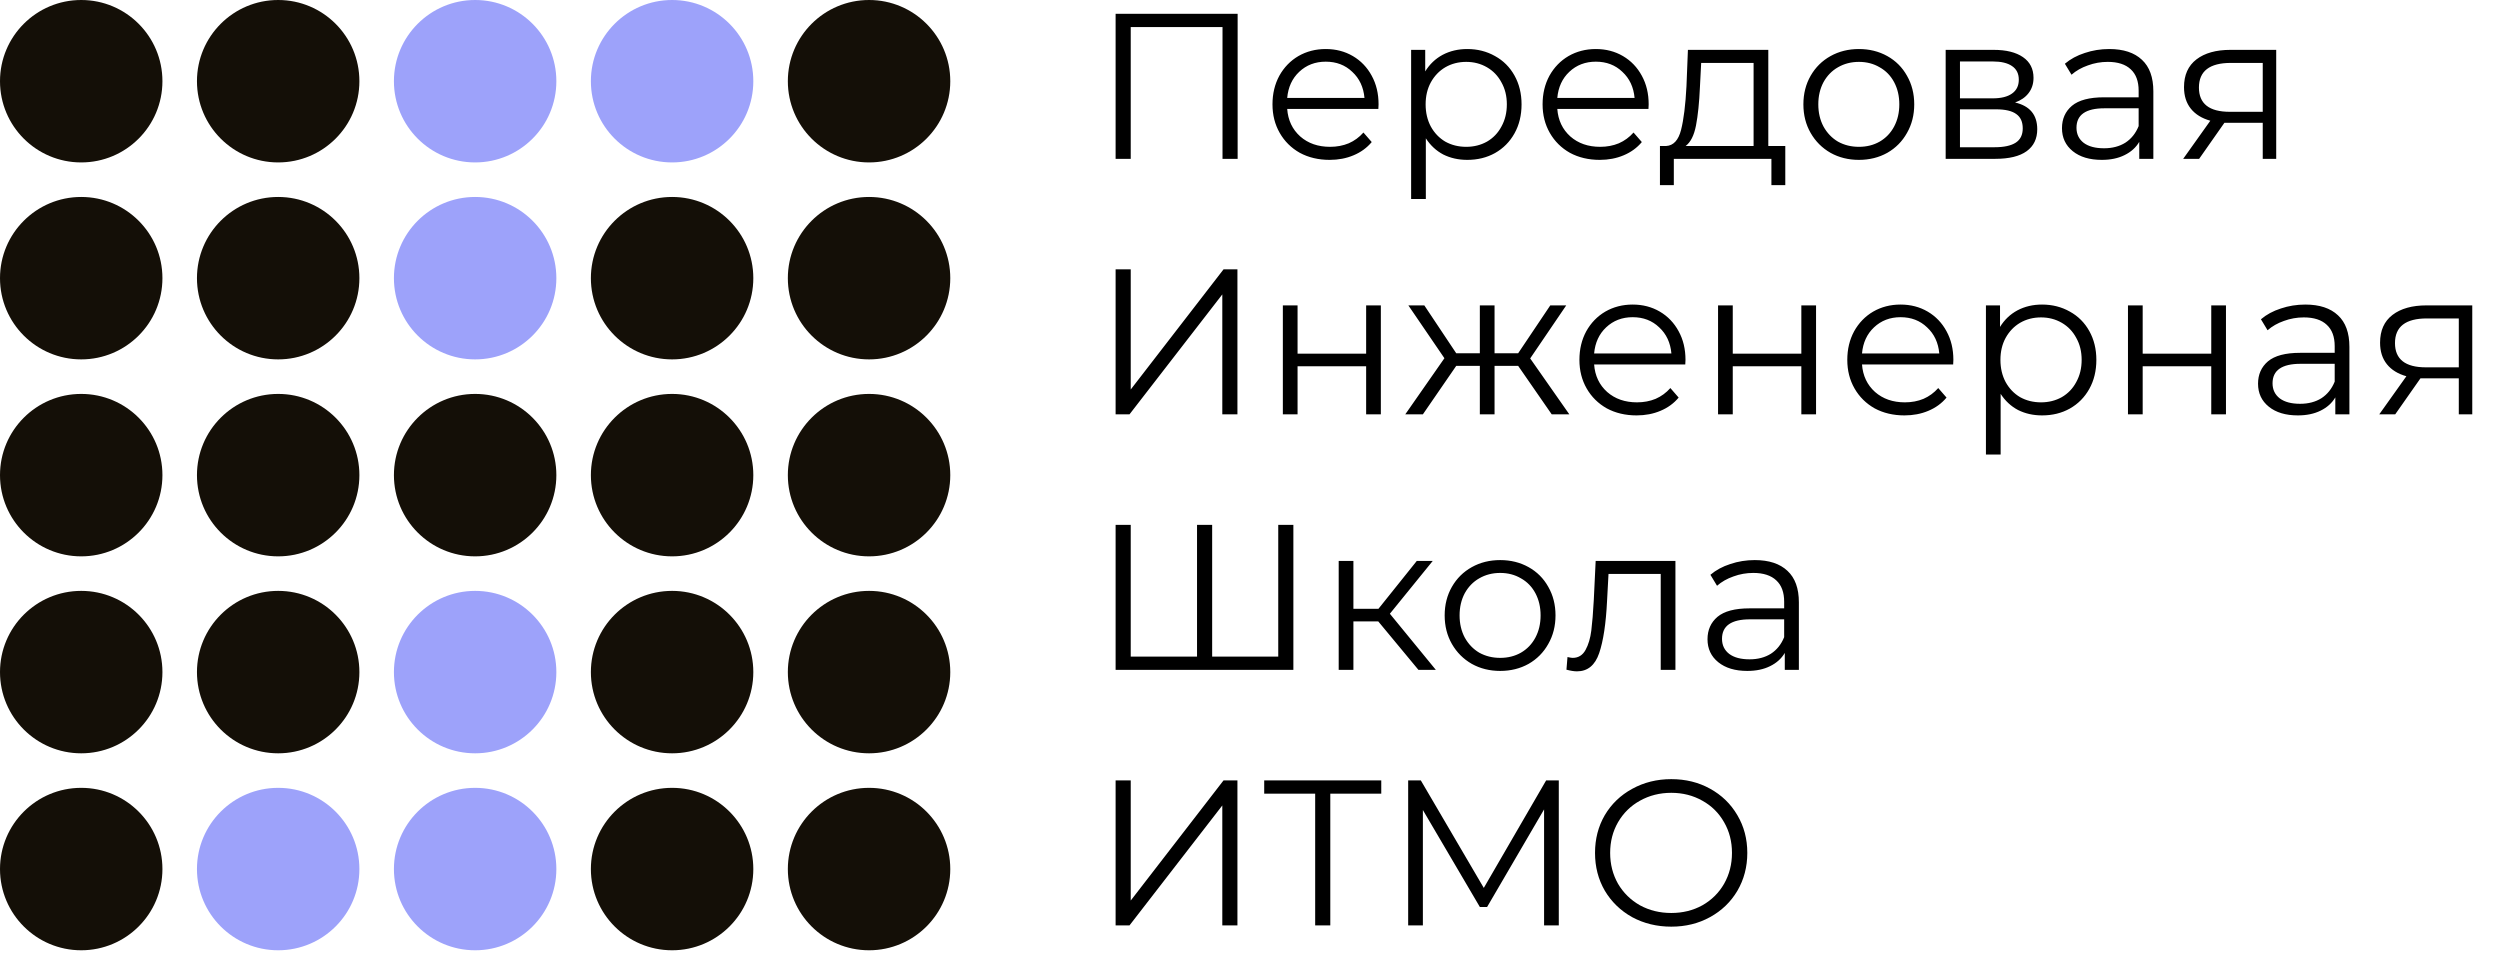
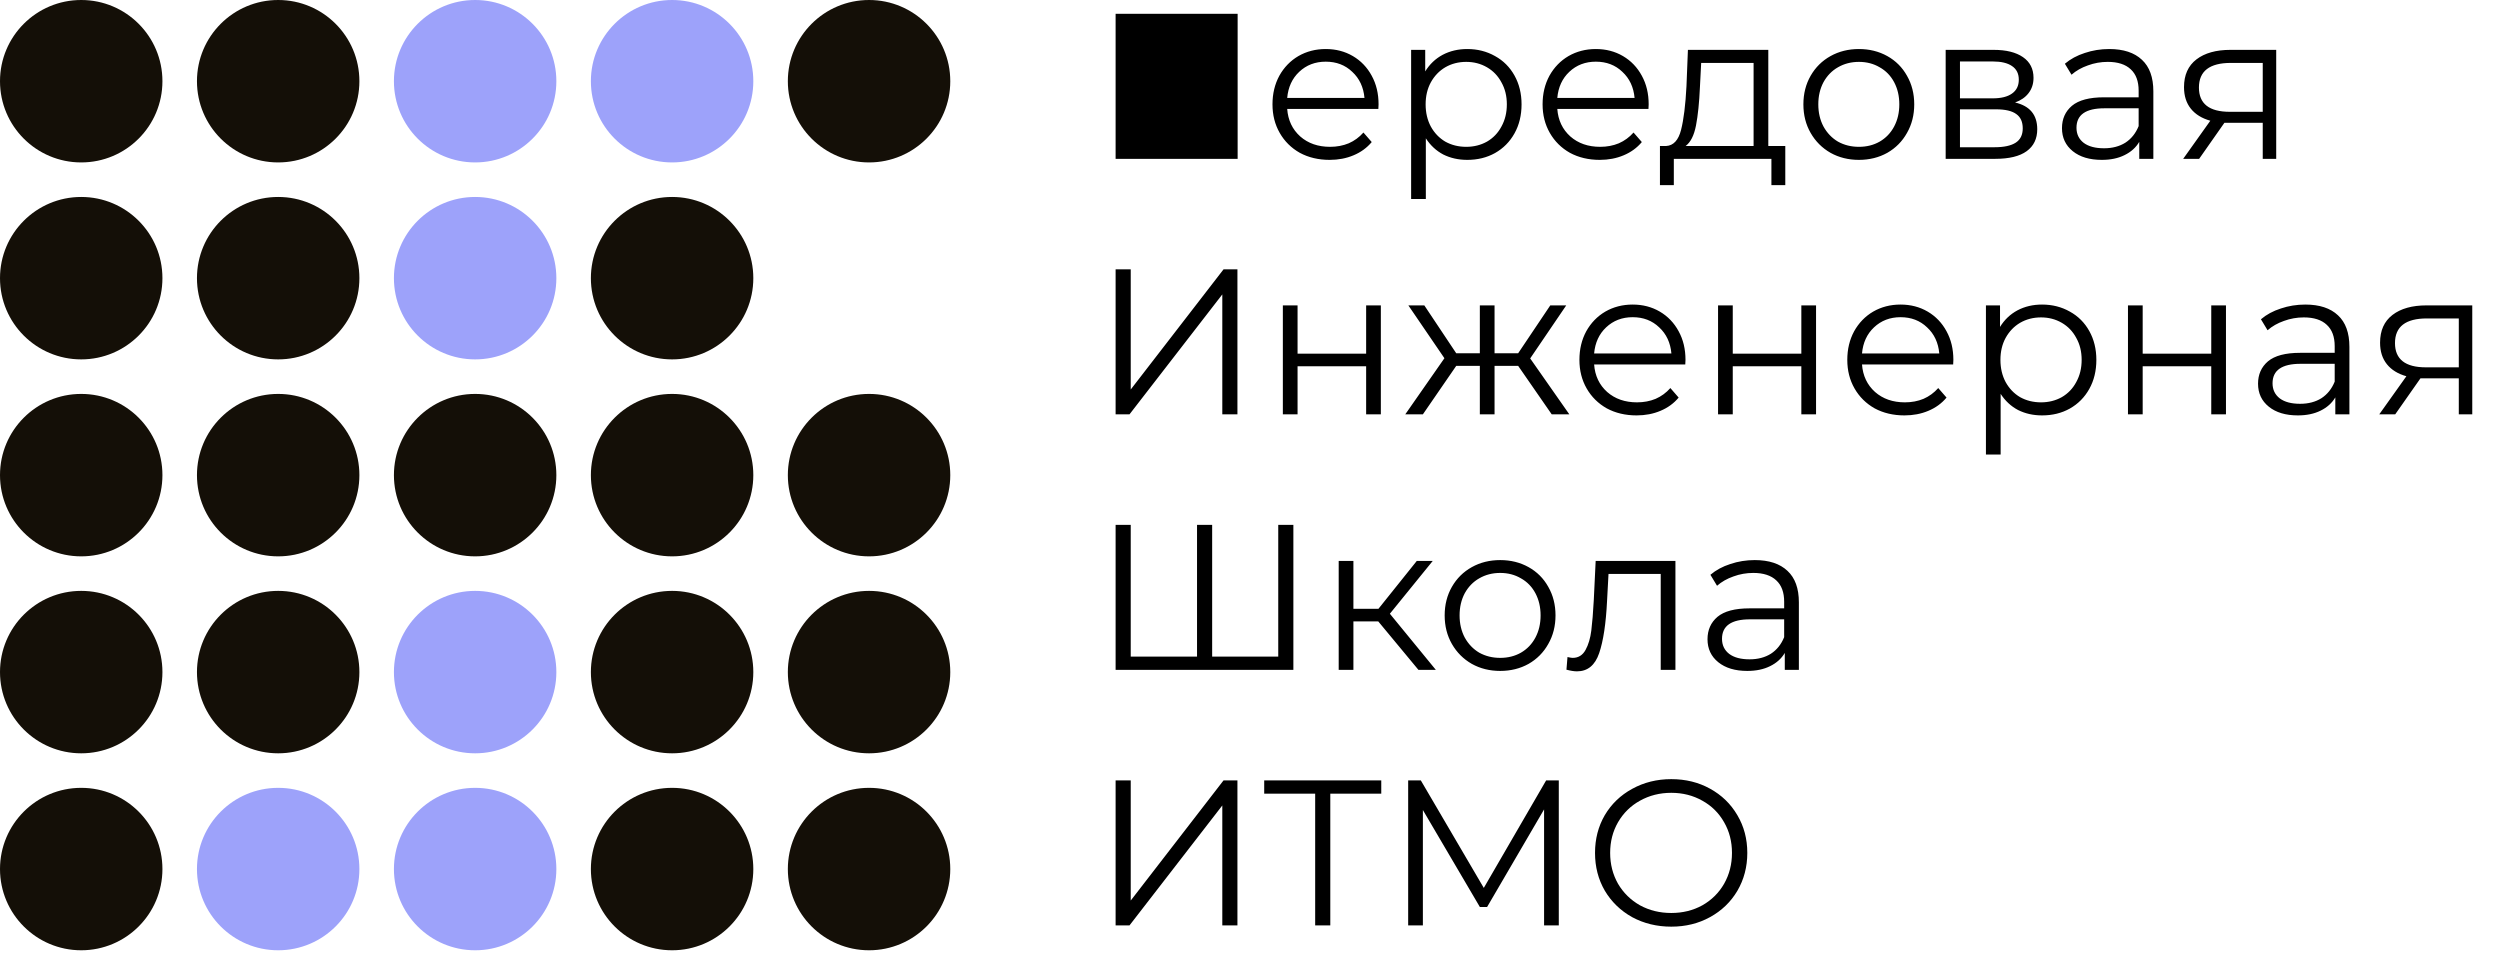
<svg xmlns="http://www.w3.org/2000/svg" width="362" height="138" viewBox="0 0 362 138" fill="none">
  <circle cx="68.8" cy="11.76" r="11.76" fill="#9DA2FA" />
  <circle cx="68.8" cy="40.28" r="11.76" fill="#9DA2FA" />
  <circle cx="68.8" cy="97.32" r="11.76" fill="#9DA2FA" />
  <circle cx="68.8" cy="125.84" r="11.76" fill="#9DA2FA" />
  <circle cx="40.28" cy="125.84" r="11.76" fill="#9DA2FA" />
  <circle cx="97.32" cy="11.76" r="11.76" fill="#9DA2FA" />
  <circle cx="11.76" cy="11.76" r="11.76" fill="#140F07" />
  <circle cx="11.76" cy="68.8" r="11.76" fill="#140F07" />
  <circle cx="11.76" cy="40.28" r="11.76" fill="#140F07" />
  <circle cx="11.76" cy="97.32" r="11.76" fill="#140F07" />
  <circle cx="11.76" cy="125.84" r="11.76" fill="#140F07" />
  <circle cx="68.8" cy="68.8" r="11.76" fill="#140F07" />
  <circle cx="40.28" cy="11.76" r="11.76" fill="#140F07" />
  <circle cx="40.28" cy="68.8" r="11.76" fill="#140F07" />
  <circle cx="40.28" cy="40.28" r="11.76" fill="#140F07" />
  <circle cx="40.28" cy="97.32" r="11.76" fill="#140F07" />
  <circle cx="97.32" cy="68.8" r="11.76" fill="#140F07" />
  <circle cx="97.32" cy="40.28" r="11.76" fill="#140F07" />
  <circle cx="97.32" cy="97.32" r="11.76" fill="#140F07" />
  <circle cx="97.32" cy="125.84" r="11.76" fill="#140F07" />
  <circle cx="125.84" cy="11.76" r="11.76" fill="#140F07" />
  <circle cx="125.84" cy="68.8" r="11.76" fill="#140F07" />
-   <circle cx="125.84" cy="40.28" r="11.76" fill="#140F07" />
  <circle cx="125.84" cy="97.32" r="11.76" fill="#140F07" />
  <circle cx="125.84" cy="125.84" r="11.76" fill="#140F07" />
-   <path d="M179.21 2V23H177.02V3.92H163.73V23H161.54V2H179.21ZM199.586 15.77H186.386C186.506 17.41 187.136 18.74 188.276 19.76C189.416 20.76 190.856 21.26 192.596 21.26C193.576 21.26 194.476 21.09 195.296 20.75C196.116 20.39 196.826 19.87 197.426 19.19L198.626 20.57C197.926 21.41 197.046 22.05 195.986 22.49C194.946 22.93 193.796 23.15 192.536 23.15C190.916 23.15 189.476 22.81 188.216 22.13C186.976 21.43 186.006 20.47 185.306 19.25C184.606 18.03 184.256 16.65 184.256 15.11C184.256 13.57 184.586 12.19 185.246 10.97C185.926 9.75 186.846 8.8 188.006 8.12C189.186 7.44 190.506 7.1 191.966 7.1C193.426 7.1 194.736 7.44 195.896 8.12C197.056 8.8 197.966 9.75 198.626 10.97C199.286 12.17 199.616 13.55 199.616 15.11L199.586 15.77ZM191.966 8.93C190.446 8.93 189.166 9.42 188.126 10.4C187.106 11.36 186.526 12.62 186.386 14.18H197.576C197.436 12.62 196.846 11.36 195.806 10.4C194.786 9.42 193.506 8.93 191.966 8.93ZM212.461 7.1C213.941 7.1 215.281 7.44 216.481 8.12C217.681 8.78 218.621 9.72 219.301 10.94C219.981 12.16 220.321 13.55 220.321 15.11C220.321 16.69 219.981 18.09 219.301 19.31C218.621 20.53 217.681 21.48 216.481 22.16C215.301 22.82 213.961 23.15 212.461 23.15C211.181 23.15 210.021 22.89 208.981 22.37C207.961 21.83 207.121 21.05 206.461 20.03V28.82H204.331V7.22H206.371V10.34C207.011 9.3 207.851 8.5 208.891 7.94C209.951 7.38 211.141 7.1 212.461 7.1ZM212.311 21.26C213.411 21.26 214.411 21.01 215.311 20.51C216.211 19.99 216.911 19.26 217.411 18.32C217.931 17.38 218.191 16.31 218.191 15.11C218.191 13.91 217.931 12.85 217.411 11.93C216.911 10.99 216.211 10.26 215.311 9.74C214.411 9.22 213.411 8.96 212.311 8.96C211.191 8.96 210.181 9.22 209.281 9.74C208.401 10.26 207.701 10.99 207.181 11.93C206.681 12.85 206.431 13.91 206.431 15.11C206.431 16.31 206.681 17.38 207.181 18.32C207.701 19.26 208.401 19.99 209.281 20.51C210.181 21.01 211.191 21.26 212.311 21.26ZM238.697 15.77H225.497C225.617 17.41 226.247 18.74 227.387 19.76C228.527 20.76 229.967 21.26 231.707 21.26C232.687 21.26 233.587 21.09 234.407 20.75C235.227 20.39 235.937 19.87 236.537 19.19L237.737 20.57C237.037 21.41 236.157 22.05 235.097 22.49C234.057 22.93 232.907 23.15 231.647 23.15C230.027 23.15 228.587 22.81 227.327 22.13C226.087 21.43 225.117 20.47 224.417 19.25C223.717 18.03 223.367 16.65 223.367 15.11C223.367 13.57 223.697 12.19 224.357 10.97C225.037 9.75 225.957 8.8 227.117 8.12C228.297 7.44 229.617 7.1 231.077 7.1C232.537 7.1 233.847 7.44 235.007 8.12C236.167 8.8 237.077 9.75 237.737 10.97C238.397 12.17 238.727 13.55 238.727 15.11L238.697 15.77ZM231.077 8.93C229.557 8.93 228.277 9.42 227.237 10.4C226.217 11.36 225.637 12.62 225.497 14.18H236.687C236.547 12.62 235.957 11.36 234.917 10.4C233.897 9.42 232.617 8.93 231.077 8.93ZM258.51 21.14V26.81H256.5V23H242.37V26.81H240.36V21.14H241.26C242.32 21.08 243.04 20.3 243.42 18.8C243.8 17.3 244.06 15.2 244.2 12.5L244.41 7.22H256.05V21.14H258.51ZM246.15 12.62C246.05 14.86 245.86 16.71 245.58 18.17C245.3 19.61 244.8 20.6 244.08 21.14H253.92V9.11H246.33L246.15 12.62ZM269.171 23.15C267.651 23.15 266.281 22.81 265.061 22.13C263.841 21.43 262.881 20.47 262.181 19.25C261.481 18.03 261.131 16.65 261.131 15.11C261.131 13.57 261.481 12.19 262.181 10.97C262.881 9.75 263.841 8.8 265.061 8.12C266.281 7.44 267.651 7.1 269.171 7.1C270.691 7.1 272.061 7.44 273.281 8.12C274.501 8.8 275.451 9.75 276.131 10.97C276.831 12.19 277.181 13.57 277.181 15.11C277.181 16.65 276.831 18.03 276.131 19.25C275.451 20.47 274.501 21.43 273.281 22.13C272.061 22.81 270.691 23.15 269.171 23.15ZM269.171 21.26C270.291 21.26 271.291 21.01 272.171 20.51C273.071 19.99 273.771 19.26 274.271 18.32C274.771 17.38 275.021 16.31 275.021 15.11C275.021 13.91 274.771 12.84 274.271 11.9C273.771 10.96 273.071 10.24 272.171 9.74C271.291 9.22 270.291 8.96 269.171 8.96C268.051 8.96 267.041 9.22 266.141 9.74C265.261 10.24 264.561 10.96 264.041 11.9C263.541 12.84 263.291 13.91 263.291 15.11C263.291 16.31 263.541 17.38 264.041 18.32C264.561 19.26 265.261 19.99 266.141 20.51C267.041 21.01 268.051 21.26 269.171 21.26ZM291.783 14.84C293.923 15.34 294.993 16.63 294.993 18.71C294.993 20.09 294.483 21.15 293.463 21.89C292.443 22.63 290.923 23 288.903 23H281.733V7.22H288.693C290.493 7.22 291.903 7.57 292.923 8.27C293.943 8.97 294.453 9.97 294.453 11.27C294.453 12.13 294.213 12.87 293.733 13.49C293.273 14.09 292.623 14.54 291.783 14.84ZM283.803 14.24H288.543C289.763 14.24 290.693 14.01 291.333 13.55C291.993 13.09 292.323 12.42 292.323 11.54C292.323 10.66 291.993 10 291.333 9.56C290.693 9.12 289.763 8.9 288.543 8.9H283.803V14.24ZM288.813 21.32C290.173 21.32 291.193 21.1 291.873 20.66C292.553 20.22 292.893 19.53 292.893 18.59C292.893 17.65 292.583 16.96 291.963 16.52C291.343 16.06 290.363 15.83 289.023 15.83H283.803V21.32H288.813ZM305.415 7.1C307.475 7.1 309.055 7.62 310.155 8.66C311.255 9.68 311.805 11.2 311.805 13.22V23H309.765V20.54C309.285 21.36 308.575 22 307.635 22.46C306.715 22.92 305.615 23.15 304.335 23.15C302.575 23.15 301.175 22.73 300.135 21.89C299.095 21.05 298.575 19.94 298.575 18.56C298.575 17.22 299.055 16.14 300.015 15.32C300.995 14.5 302.545 14.09 304.665 14.09H309.675V13.13C309.675 11.77 309.295 10.74 308.535 10.04C307.775 9.32 306.665 8.96 305.205 8.96C304.205 8.96 303.245 9.13 302.325 9.47C301.405 9.79 300.615 10.24 299.955 10.82L298.995 9.23C299.795 8.55 300.755 8.03 301.875 7.67C302.995 7.29 304.175 7.1 305.415 7.1ZM304.665 21.47C305.865 21.47 306.895 21.2 307.755 20.66C308.615 20.1 309.255 19.3 309.675 18.26V15.68H304.725C302.025 15.68 300.675 16.62 300.675 18.5C300.675 19.42 301.025 20.15 301.725 20.69C302.425 21.21 303.405 21.47 304.665 21.47ZM329.595 7.22V23H327.645V17.78H322.695H322.095L318.435 23H316.125L320.055 17.48C318.835 17.14 317.895 16.56 317.235 15.74C316.575 14.92 316.245 13.88 316.245 12.62C316.245 10.86 316.845 9.52 318.045 8.6C319.245 7.68 320.885 7.22 322.965 7.22H329.595ZM318.405 12.68C318.405 15.02 319.895 16.19 322.875 16.19H327.645V9.11H323.025C319.945 9.11 318.405 10.3 318.405 12.68ZM161.54 39H163.73V56.4L177.17 39H179.18V60H176.99V42.63L163.55 60H161.54V39ZM185.757 44.22H187.887V51.21H197.817V44.22H199.947V60H197.817V53.04H187.887V60H185.757V44.22ZM219.831 52.98H216.411V60H214.281V52.98H210.861L206.031 60H203.481L209.151 51.87L203.931 44.22H206.241L210.861 51.15H214.281V44.22H216.411V51.15H219.831L224.481 44.22H226.791L221.571 51.9L227.241 60H224.691L219.831 52.98ZM244.029 52.77H230.829C230.949 54.41 231.579 55.74 232.719 56.76C233.859 57.76 235.299 58.26 237.039 58.26C238.019 58.26 238.919 58.09 239.739 57.75C240.559 57.39 241.269 56.87 241.869 56.19L243.069 57.57C242.369 58.41 241.489 59.05 240.429 59.49C239.389 59.93 238.239 60.15 236.979 60.15C235.359 60.15 233.919 59.81 232.659 59.13C231.419 58.43 230.449 57.47 229.749 56.25C229.049 55.03 228.699 53.65 228.699 52.11C228.699 50.57 229.029 49.19 229.689 47.97C230.369 46.75 231.289 45.8 232.449 45.12C233.629 44.44 234.949 44.1 236.409 44.1C237.869 44.1 239.179 44.44 240.339 45.12C241.499 45.8 242.409 46.75 243.069 47.97C243.729 49.17 244.059 50.55 244.059 52.11L244.029 52.77ZM236.409 45.93C234.889 45.93 233.609 46.42 232.569 47.4C231.549 48.36 230.969 49.62 230.829 51.18H242.019C241.879 49.62 241.289 48.36 240.249 47.4C239.229 46.42 237.949 45.93 236.409 45.93ZM248.774 44.22H250.904V51.21H260.834V44.22H262.964V60H260.834V53.04H250.904V60H248.774V44.22ZM282.818 52.77H269.618C269.738 54.41 270.368 55.74 271.508 56.76C272.648 57.76 274.088 58.26 275.828 58.26C276.808 58.26 277.708 58.09 278.528 57.75C279.348 57.39 280.058 56.87 280.658 56.19L281.858 57.57C281.158 58.41 280.278 59.05 279.218 59.49C278.178 59.93 277.028 60.15 275.768 60.15C274.148 60.15 272.708 59.81 271.448 59.13C270.208 58.43 269.238 57.47 268.538 56.25C267.838 55.03 267.488 53.65 267.488 52.11C267.488 50.57 267.818 49.19 268.478 47.97C269.158 46.75 270.078 45.8 271.238 45.12C272.418 44.44 273.738 44.1 275.198 44.1C276.658 44.1 277.968 44.44 279.128 45.12C280.288 45.8 281.198 46.75 281.858 47.97C282.518 49.17 282.848 50.55 282.848 52.11L282.818 52.77ZM275.198 45.93C273.678 45.93 272.398 46.42 271.358 47.4C270.338 48.36 269.758 49.62 269.618 51.18H280.808C280.668 49.62 280.078 48.36 279.038 47.4C278.018 46.42 276.738 45.93 275.198 45.93ZM295.693 44.1C297.173 44.1 298.513 44.44 299.713 45.12C300.913 45.78 301.853 46.72 302.533 47.94C303.213 49.16 303.553 50.55 303.553 52.11C303.553 53.69 303.213 55.09 302.533 56.31C301.853 57.53 300.913 58.48 299.713 59.16C298.533 59.82 297.193 60.15 295.693 60.15C294.413 60.15 293.253 59.89 292.213 59.37C291.193 58.83 290.353 58.05 289.693 57.03V65.82H287.563V44.22H289.603V47.34C290.243 46.3 291.083 45.5 292.123 44.94C293.183 44.38 294.373 44.1 295.693 44.1ZM295.543 58.26C296.643 58.26 297.643 58.01 298.543 57.51C299.443 56.99 300.143 56.26 300.643 55.32C301.163 54.38 301.423 53.31 301.423 52.11C301.423 50.91 301.163 49.85 300.643 48.93C300.143 47.99 299.443 47.26 298.543 46.74C297.643 46.22 296.643 45.96 295.543 45.96C294.423 45.96 293.413 46.22 292.513 46.74C291.633 47.26 290.933 47.99 290.413 48.93C289.913 49.85 289.663 50.91 289.663 52.11C289.663 53.31 289.913 54.38 290.413 55.32C290.933 56.26 291.633 56.99 292.513 57.51C293.413 58.01 294.423 58.26 295.543 58.26ZM308.13 44.22H310.26V51.21H320.19V44.22H322.32V60H320.19V53.04H310.26V60H308.13V44.22ZM333.804 44.1C335.864 44.1 337.444 44.62 338.544 45.66C339.644 46.68 340.194 48.2 340.194 50.22V60H338.154V57.54C337.674 58.36 336.964 59 336.024 59.46C335.104 59.92 334.004 60.15 332.724 60.15C330.964 60.15 329.564 59.73 328.524 58.89C327.484 58.05 326.964 56.94 326.964 55.56C326.964 54.22 327.444 53.14 328.404 52.32C329.384 51.5 330.934 51.09 333.054 51.09H338.064V50.13C338.064 48.77 337.684 47.74 336.924 47.04C336.164 46.32 335.054 45.96 333.594 45.96C332.594 45.96 331.634 46.13 330.714 46.47C329.794 46.79 329.004 47.24 328.344 47.82L327.384 46.23C328.184 45.55 329.144 45.03 330.264 44.67C331.384 44.29 332.564 44.1 333.804 44.1ZM333.054 58.47C334.254 58.47 335.284 58.2 336.144 57.66C337.004 57.1 337.644 56.3 338.064 55.26V52.68H333.114C330.414 52.68 329.064 53.62 329.064 55.5C329.064 56.42 329.414 57.15 330.114 57.69C330.814 58.21 331.794 58.47 333.054 58.47ZM357.984 44.22V60H356.034V54.78H351.084H350.484L346.824 60H344.514L348.444 54.48C347.224 54.14 346.284 53.56 345.624 52.74C344.964 51.92 344.634 50.88 344.634 49.62C344.634 47.86 345.234 46.52 346.434 45.6C347.634 44.68 349.274 44.22 351.354 44.22H357.984ZM346.794 49.68C346.794 52.02 348.284 53.19 351.264 53.19H356.034V46.11H351.414C348.334 46.11 346.794 47.3 346.794 49.68ZM187.28 76V97H161.54V76H163.73V95.08H173.33V76H175.52V95.08H185.09V76H187.28ZM199.573 89.98H195.973V97H193.843V81.22H195.973V88.15H199.603L205.153 81.22H207.463L201.253 88.87L207.913 97H205.393L199.573 89.98ZM217.228 97.15C215.708 97.15 214.338 96.81 213.118 96.13C211.898 95.43 210.938 94.47 210.238 93.25C209.538 92.03 209.188 90.65 209.188 89.11C209.188 87.57 209.538 86.19 210.238 84.97C210.938 83.75 211.898 82.8 213.118 82.12C214.338 81.44 215.708 81.1 217.228 81.1C218.748 81.1 220.118 81.44 221.338 82.12C222.558 82.8 223.508 83.75 224.188 84.97C224.888 86.19 225.238 87.57 225.238 89.11C225.238 90.65 224.888 92.03 224.188 93.25C223.508 94.47 222.558 95.43 221.338 96.13C220.118 96.81 218.748 97.15 217.228 97.15ZM217.228 95.26C218.348 95.26 219.348 95.01 220.228 94.51C221.128 93.99 221.828 93.26 222.328 92.32C222.828 91.38 223.078 90.31 223.078 89.11C223.078 87.91 222.828 86.84 222.328 85.9C221.828 84.96 221.128 84.24 220.228 83.74C219.348 83.22 218.348 82.96 217.228 82.96C216.108 82.96 215.098 83.22 214.198 83.74C213.318 84.24 212.618 84.96 212.097 85.9C211.598 86.84 211.348 87.91 211.348 89.11C211.348 90.31 211.598 91.38 212.097 92.32C212.618 93.26 213.318 93.99 214.198 94.51C215.098 95.01 216.108 95.26 217.228 95.26ZM242.602 81.22V97H240.472V83.11H232.912L232.702 87.01C232.542 90.29 232.162 92.81 231.562 94.57C230.962 96.33 229.892 97.21 228.352 97.21C227.932 97.21 227.422 97.13 226.822 96.97L226.972 95.14C227.332 95.22 227.582 95.26 227.722 95.26C228.542 95.26 229.162 94.88 229.582 94.12C230.002 93.36 230.282 92.42 230.422 91.3C230.562 90.18 230.682 88.7 230.782 86.86L231.052 81.22H242.602ZM254.087 81.1C256.147 81.1 257.727 81.62 258.827 82.66C259.927 83.68 260.477 85.2 260.477 87.22V97H258.437V94.54C257.957 95.36 257.247 96 256.307 96.46C255.387 96.92 254.287 97.15 253.007 97.15C251.247 97.15 249.847 96.73 248.807 95.89C247.767 95.05 247.247 93.94 247.247 92.56C247.247 91.22 247.727 90.14 248.687 89.32C249.667 88.5 251.217 88.09 253.337 88.09H258.347V87.13C258.347 85.77 257.967 84.74 257.207 84.04C256.447 83.32 255.337 82.96 253.877 82.96C252.877 82.96 251.917 83.13 250.997 83.47C250.077 83.79 249.287 84.24 248.627 84.82L247.667 83.23C248.467 82.55 249.427 82.03 250.547 81.67C251.667 81.29 252.847 81.1 254.087 81.1ZM253.337 95.47C254.537 95.47 255.567 95.2 256.427 94.66C257.287 94.1 257.927 93.3 258.347 92.26V89.68H253.397C250.697 89.68 249.347 90.62 249.347 92.5C249.347 93.42 249.697 94.15 250.397 94.69C251.097 95.21 252.077 95.47 253.337 95.47ZM161.54 113H163.73V130.4L177.17 113H179.18V134H176.99V116.63L163.55 134H161.54V113ZM200.007 114.92H192.627V134H190.437V114.92H183.057V113H200.007V114.92ZM225.713 113V134H223.583V117.2L215.333 131.33H214.283L206.033 117.29V134H203.903V113H205.733L214.853 128.57L223.883 113H225.713ZM242 134.18C239.92 134.18 238.03 133.72 236.33 132.8C234.65 131.86 233.33 130.58 232.37 128.96C231.43 127.34 230.96 125.52 230.96 123.5C230.96 121.48 231.43 119.66 232.37 118.04C233.33 116.42 234.65 115.15 236.33 114.23C238.03 113.29 239.92 112.82 242 112.82C244.08 112.82 245.95 113.28 247.61 114.2C249.29 115.12 250.61 116.4 251.57 118.04C252.53 119.66 253.01 121.48 253.01 123.5C253.01 125.52 252.53 127.35 251.57 128.99C250.61 130.61 249.29 131.88 247.61 132.8C245.95 133.72 244.08 134.18 242 134.18ZM242 132.2C243.66 132.2 245.16 131.83 246.5 131.09C247.84 130.33 248.89 129.29 249.65 127.97C250.41 126.63 250.79 125.14 250.79 123.5C250.79 121.86 250.41 120.38 249.65 119.06C248.89 117.72 247.84 116.68 246.5 115.94C245.16 115.18 243.66 114.8 242 114.8C240.34 114.8 238.83 115.18 237.47 115.94C236.13 116.68 235.07 117.72 234.29 119.06C233.53 120.38 233.15 121.86 233.15 123.5C233.15 125.14 233.53 126.63 234.29 127.97C235.07 129.29 236.13 130.33 237.47 131.09C238.83 131.83 240.34 132.2 242 132.2Z" fill="black" />
+   <path d="M179.21 2V23H177.02H163.73V23H161.54V2H179.21ZM199.586 15.77H186.386C186.506 17.41 187.136 18.74 188.276 19.76C189.416 20.76 190.856 21.26 192.596 21.26C193.576 21.26 194.476 21.09 195.296 20.75C196.116 20.39 196.826 19.87 197.426 19.19L198.626 20.57C197.926 21.41 197.046 22.05 195.986 22.49C194.946 22.93 193.796 23.15 192.536 23.15C190.916 23.15 189.476 22.81 188.216 22.13C186.976 21.43 186.006 20.47 185.306 19.25C184.606 18.03 184.256 16.65 184.256 15.11C184.256 13.57 184.586 12.19 185.246 10.97C185.926 9.75 186.846 8.8 188.006 8.12C189.186 7.44 190.506 7.1 191.966 7.1C193.426 7.1 194.736 7.44 195.896 8.12C197.056 8.8 197.966 9.75 198.626 10.97C199.286 12.17 199.616 13.55 199.616 15.11L199.586 15.77ZM191.966 8.93C190.446 8.93 189.166 9.42 188.126 10.4C187.106 11.36 186.526 12.62 186.386 14.18H197.576C197.436 12.62 196.846 11.36 195.806 10.4C194.786 9.42 193.506 8.93 191.966 8.93ZM212.461 7.1C213.941 7.1 215.281 7.44 216.481 8.12C217.681 8.78 218.621 9.72 219.301 10.94C219.981 12.16 220.321 13.55 220.321 15.11C220.321 16.69 219.981 18.09 219.301 19.31C218.621 20.53 217.681 21.48 216.481 22.16C215.301 22.82 213.961 23.15 212.461 23.15C211.181 23.15 210.021 22.89 208.981 22.37C207.961 21.83 207.121 21.05 206.461 20.03V28.82H204.331V7.22H206.371V10.34C207.011 9.3 207.851 8.5 208.891 7.94C209.951 7.38 211.141 7.1 212.461 7.1ZM212.311 21.26C213.411 21.26 214.411 21.01 215.311 20.51C216.211 19.99 216.911 19.26 217.411 18.32C217.931 17.38 218.191 16.31 218.191 15.11C218.191 13.91 217.931 12.85 217.411 11.93C216.911 10.99 216.211 10.26 215.311 9.74C214.411 9.22 213.411 8.96 212.311 8.96C211.191 8.96 210.181 9.22 209.281 9.74C208.401 10.26 207.701 10.99 207.181 11.93C206.681 12.85 206.431 13.91 206.431 15.11C206.431 16.31 206.681 17.38 207.181 18.32C207.701 19.26 208.401 19.99 209.281 20.51C210.181 21.01 211.191 21.26 212.311 21.26ZM238.697 15.77H225.497C225.617 17.41 226.247 18.74 227.387 19.76C228.527 20.76 229.967 21.26 231.707 21.26C232.687 21.26 233.587 21.09 234.407 20.75C235.227 20.39 235.937 19.87 236.537 19.19L237.737 20.57C237.037 21.41 236.157 22.05 235.097 22.49C234.057 22.93 232.907 23.15 231.647 23.15C230.027 23.15 228.587 22.81 227.327 22.13C226.087 21.43 225.117 20.47 224.417 19.25C223.717 18.03 223.367 16.65 223.367 15.11C223.367 13.57 223.697 12.19 224.357 10.97C225.037 9.75 225.957 8.8 227.117 8.12C228.297 7.44 229.617 7.1 231.077 7.1C232.537 7.1 233.847 7.44 235.007 8.12C236.167 8.8 237.077 9.75 237.737 10.97C238.397 12.17 238.727 13.55 238.727 15.11L238.697 15.77ZM231.077 8.93C229.557 8.93 228.277 9.42 227.237 10.4C226.217 11.36 225.637 12.62 225.497 14.18H236.687C236.547 12.62 235.957 11.36 234.917 10.4C233.897 9.42 232.617 8.93 231.077 8.93ZM258.51 21.14V26.81H256.5V23H242.37V26.81H240.36V21.14H241.26C242.32 21.08 243.04 20.3 243.42 18.8C243.8 17.3 244.06 15.2 244.2 12.5L244.41 7.22H256.05V21.14H258.51ZM246.15 12.62C246.05 14.86 245.86 16.71 245.58 18.17C245.3 19.61 244.8 20.6 244.08 21.14H253.92V9.11H246.33L246.15 12.62ZM269.171 23.15C267.651 23.15 266.281 22.81 265.061 22.13C263.841 21.43 262.881 20.47 262.181 19.25C261.481 18.03 261.131 16.65 261.131 15.11C261.131 13.57 261.481 12.19 262.181 10.97C262.881 9.75 263.841 8.8 265.061 8.12C266.281 7.44 267.651 7.1 269.171 7.1C270.691 7.1 272.061 7.44 273.281 8.12C274.501 8.8 275.451 9.75 276.131 10.97C276.831 12.19 277.181 13.57 277.181 15.11C277.181 16.65 276.831 18.03 276.131 19.25C275.451 20.47 274.501 21.43 273.281 22.13C272.061 22.81 270.691 23.15 269.171 23.15ZM269.171 21.26C270.291 21.26 271.291 21.01 272.171 20.51C273.071 19.99 273.771 19.26 274.271 18.32C274.771 17.38 275.021 16.31 275.021 15.11C275.021 13.91 274.771 12.84 274.271 11.9C273.771 10.96 273.071 10.24 272.171 9.74C271.291 9.22 270.291 8.96 269.171 8.96C268.051 8.96 267.041 9.22 266.141 9.74C265.261 10.24 264.561 10.96 264.041 11.9C263.541 12.84 263.291 13.91 263.291 15.11C263.291 16.31 263.541 17.38 264.041 18.32C264.561 19.26 265.261 19.99 266.141 20.51C267.041 21.01 268.051 21.26 269.171 21.26ZM291.783 14.84C293.923 15.34 294.993 16.63 294.993 18.71C294.993 20.09 294.483 21.15 293.463 21.89C292.443 22.63 290.923 23 288.903 23H281.733V7.22H288.693C290.493 7.22 291.903 7.57 292.923 8.27C293.943 8.97 294.453 9.97 294.453 11.27C294.453 12.13 294.213 12.87 293.733 13.49C293.273 14.09 292.623 14.54 291.783 14.84ZM283.803 14.24H288.543C289.763 14.24 290.693 14.01 291.333 13.55C291.993 13.09 292.323 12.42 292.323 11.54C292.323 10.66 291.993 10 291.333 9.56C290.693 9.12 289.763 8.9 288.543 8.9H283.803V14.24ZM288.813 21.32C290.173 21.32 291.193 21.1 291.873 20.66C292.553 20.22 292.893 19.53 292.893 18.59C292.893 17.65 292.583 16.96 291.963 16.52C291.343 16.06 290.363 15.83 289.023 15.83H283.803V21.32H288.813ZM305.415 7.1C307.475 7.1 309.055 7.62 310.155 8.66C311.255 9.68 311.805 11.2 311.805 13.22V23H309.765V20.54C309.285 21.36 308.575 22 307.635 22.46C306.715 22.92 305.615 23.15 304.335 23.15C302.575 23.15 301.175 22.73 300.135 21.89C299.095 21.05 298.575 19.94 298.575 18.56C298.575 17.22 299.055 16.14 300.015 15.32C300.995 14.5 302.545 14.09 304.665 14.09H309.675V13.13C309.675 11.77 309.295 10.74 308.535 10.04C307.775 9.32 306.665 8.96 305.205 8.96C304.205 8.96 303.245 9.13 302.325 9.47C301.405 9.79 300.615 10.24 299.955 10.82L298.995 9.23C299.795 8.55 300.755 8.03 301.875 7.67C302.995 7.29 304.175 7.1 305.415 7.1ZM304.665 21.47C305.865 21.47 306.895 21.2 307.755 20.66C308.615 20.1 309.255 19.3 309.675 18.26V15.68H304.725C302.025 15.68 300.675 16.62 300.675 18.5C300.675 19.42 301.025 20.15 301.725 20.69C302.425 21.21 303.405 21.47 304.665 21.47ZM329.595 7.22V23H327.645V17.78H322.695H322.095L318.435 23H316.125L320.055 17.48C318.835 17.14 317.895 16.56 317.235 15.74C316.575 14.92 316.245 13.88 316.245 12.62C316.245 10.86 316.845 9.52 318.045 8.6C319.245 7.68 320.885 7.22 322.965 7.22H329.595ZM318.405 12.68C318.405 15.02 319.895 16.19 322.875 16.19H327.645V9.11H323.025C319.945 9.11 318.405 10.3 318.405 12.68ZM161.54 39H163.73V56.4L177.17 39H179.18V60H176.99V42.63L163.55 60H161.54V39ZM185.757 44.22H187.887V51.21H197.817V44.22H199.947V60H197.817V53.04H187.887V60H185.757V44.22ZM219.831 52.98H216.411V60H214.281V52.98H210.861L206.031 60H203.481L209.151 51.87L203.931 44.22H206.241L210.861 51.15H214.281V44.22H216.411V51.15H219.831L224.481 44.22H226.791L221.571 51.9L227.241 60H224.691L219.831 52.98ZM244.029 52.77H230.829C230.949 54.41 231.579 55.74 232.719 56.76C233.859 57.76 235.299 58.26 237.039 58.26C238.019 58.26 238.919 58.09 239.739 57.75C240.559 57.39 241.269 56.87 241.869 56.19L243.069 57.57C242.369 58.41 241.489 59.05 240.429 59.49C239.389 59.93 238.239 60.15 236.979 60.15C235.359 60.15 233.919 59.81 232.659 59.13C231.419 58.43 230.449 57.47 229.749 56.25C229.049 55.03 228.699 53.65 228.699 52.11C228.699 50.57 229.029 49.19 229.689 47.97C230.369 46.75 231.289 45.8 232.449 45.12C233.629 44.44 234.949 44.1 236.409 44.1C237.869 44.1 239.179 44.44 240.339 45.12C241.499 45.8 242.409 46.75 243.069 47.97C243.729 49.17 244.059 50.55 244.059 52.11L244.029 52.77ZM236.409 45.93C234.889 45.93 233.609 46.42 232.569 47.4C231.549 48.36 230.969 49.62 230.829 51.18H242.019C241.879 49.62 241.289 48.36 240.249 47.4C239.229 46.42 237.949 45.93 236.409 45.93ZM248.774 44.22H250.904V51.21H260.834V44.22H262.964V60H260.834V53.04H250.904V60H248.774V44.22ZM282.818 52.77H269.618C269.738 54.41 270.368 55.74 271.508 56.76C272.648 57.76 274.088 58.26 275.828 58.26C276.808 58.26 277.708 58.09 278.528 57.75C279.348 57.39 280.058 56.87 280.658 56.19L281.858 57.57C281.158 58.41 280.278 59.05 279.218 59.49C278.178 59.93 277.028 60.15 275.768 60.15C274.148 60.15 272.708 59.81 271.448 59.13C270.208 58.43 269.238 57.47 268.538 56.25C267.838 55.03 267.488 53.65 267.488 52.11C267.488 50.57 267.818 49.19 268.478 47.97C269.158 46.75 270.078 45.8 271.238 45.12C272.418 44.44 273.738 44.1 275.198 44.1C276.658 44.1 277.968 44.44 279.128 45.12C280.288 45.8 281.198 46.75 281.858 47.97C282.518 49.17 282.848 50.55 282.848 52.11L282.818 52.77ZM275.198 45.93C273.678 45.93 272.398 46.42 271.358 47.4C270.338 48.36 269.758 49.62 269.618 51.18H280.808C280.668 49.62 280.078 48.36 279.038 47.4C278.018 46.42 276.738 45.93 275.198 45.93ZM295.693 44.1C297.173 44.1 298.513 44.44 299.713 45.12C300.913 45.78 301.853 46.72 302.533 47.94C303.213 49.16 303.553 50.55 303.553 52.11C303.553 53.69 303.213 55.09 302.533 56.31C301.853 57.53 300.913 58.48 299.713 59.16C298.533 59.82 297.193 60.15 295.693 60.15C294.413 60.15 293.253 59.89 292.213 59.37C291.193 58.83 290.353 58.05 289.693 57.03V65.82H287.563V44.22H289.603V47.34C290.243 46.3 291.083 45.5 292.123 44.94C293.183 44.38 294.373 44.1 295.693 44.1ZM295.543 58.26C296.643 58.26 297.643 58.01 298.543 57.51C299.443 56.99 300.143 56.26 300.643 55.32C301.163 54.38 301.423 53.31 301.423 52.11C301.423 50.91 301.163 49.85 300.643 48.93C300.143 47.99 299.443 47.26 298.543 46.74C297.643 46.22 296.643 45.96 295.543 45.96C294.423 45.96 293.413 46.22 292.513 46.74C291.633 47.26 290.933 47.99 290.413 48.93C289.913 49.85 289.663 50.91 289.663 52.11C289.663 53.31 289.913 54.38 290.413 55.32C290.933 56.26 291.633 56.99 292.513 57.51C293.413 58.01 294.423 58.26 295.543 58.26ZM308.13 44.22H310.26V51.21H320.19V44.22H322.32V60H320.19V53.04H310.26V60H308.13V44.22ZM333.804 44.1C335.864 44.1 337.444 44.62 338.544 45.66C339.644 46.68 340.194 48.2 340.194 50.22V60H338.154V57.54C337.674 58.36 336.964 59 336.024 59.46C335.104 59.92 334.004 60.15 332.724 60.15C330.964 60.15 329.564 59.73 328.524 58.89C327.484 58.05 326.964 56.94 326.964 55.56C326.964 54.22 327.444 53.14 328.404 52.32C329.384 51.5 330.934 51.09 333.054 51.09H338.064V50.13C338.064 48.77 337.684 47.74 336.924 47.04C336.164 46.32 335.054 45.96 333.594 45.96C332.594 45.96 331.634 46.13 330.714 46.47C329.794 46.79 329.004 47.24 328.344 47.82L327.384 46.23C328.184 45.55 329.144 45.03 330.264 44.67C331.384 44.29 332.564 44.1 333.804 44.1ZM333.054 58.47C334.254 58.47 335.284 58.2 336.144 57.66C337.004 57.1 337.644 56.3 338.064 55.26V52.68H333.114C330.414 52.68 329.064 53.62 329.064 55.5C329.064 56.42 329.414 57.15 330.114 57.69C330.814 58.21 331.794 58.47 333.054 58.47ZM357.984 44.22V60H356.034V54.78H351.084H350.484L346.824 60H344.514L348.444 54.48C347.224 54.14 346.284 53.56 345.624 52.74C344.964 51.92 344.634 50.88 344.634 49.62C344.634 47.86 345.234 46.52 346.434 45.6C347.634 44.68 349.274 44.22 351.354 44.22H357.984ZM346.794 49.68C346.794 52.02 348.284 53.19 351.264 53.19H356.034V46.11H351.414C348.334 46.11 346.794 47.3 346.794 49.68ZM187.28 76V97H161.54V76H163.73V95.08H173.33V76H175.52V95.08H185.09V76H187.28ZM199.573 89.98H195.973V97H193.843V81.22H195.973V88.15H199.603L205.153 81.22H207.463L201.253 88.87L207.913 97H205.393L199.573 89.98ZM217.228 97.15C215.708 97.15 214.338 96.81 213.118 96.13C211.898 95.43 210.938 94.47 210.238 93.25C209.538 92.03 209.188 90.65 209.188 89.11C209.188 87.57 209.538 86.19 210.238 84.97C210.938 83.75 211.898 82.8 213.118 82.12C214.338 81.44 215.708 81.1 217.228 81.1C218.748 81.1 220.118 81.44 221.338 82.12C222.558 82.8 223.508 83.75 224.188 84.97C224.888 86.19 225.238 87.57 225.238 89.11C225.238 90.65 224.888 92.03 224.188 93.25C223.508 94.47 222.558 95.43 221.338 96.13C220.118 96.81 218.748 97.15 217.228 97.15ZM217.228 95.26C218.348 95.26 219.348 95.01 220.228 94.51C221.128 93.99 221.828 93.26 222.328 92.32C222.828 91.38 223.078 90.31 223.078 89.11C223.078 87.91 222.828 86.84 222.328 85.9C221.828 84.96 221.128 84.24 220.228 83.74C219.348 83.22 218.348 82.96 217.228 82.96C216.108 82.96 215.098 83.22 214.198 83.74C213.318 84.24 212.618 84.96 212.097 85.9C211.598 86.84 211.348 87.91 211.348 89.11C211.348 90.31 211.598 91.38 212.097 92.32C212.618 93.26 213.318 93.99 214.198 94.51C215.098 95.01 216.108 95.26 217.228 95.26ZM242.602 81.22V97H240.472V83.11H232.912L232.702 87.01C232.542 90.29 232.162 92.81 231.562 94.57C230.962 96.33 229.892 97.21 228.352 97.21C227.932 97.21 227.422 97.13 226.822 96.97L226.972 95.14C227.332 95.22 227.582 95.26 227.722 95.26C228.542 95.26 229.162 94.88 229.582 94.12C230.002 93.36 230.282 92.42 230.422 91.3C230.562 90.18 230.682 88.7 230.782 86.86L231.052 81.22H242.602ZM254.087 81.1C256.147 81.1 257.727 81.62 258.827 82.66C259.927 83.68 260.477 85.2 260.477 87.22V97H258.437V94.54C257.957 95.36 257.247 96 256.307 96.46C255.387 96.92 254.287 97.15 253.007 97.15C251.247 97.15 249.847 96.73 248.807 95.89C247.767 95.05 247.247 93.94 247.247 92.56C247.247 91.22 247.727 90.14 248.687 89.32C249.667 88.5 251.217 88.09 253.337 88.09H258.347V87.13C258.347 85.77 257.967 84.74 257.207 84.04C256.447 83.32 255.337 82.96 253.877 82.96C252.877 82.96 251.917 83.13 250.997 83.47C250.077 83.79 249.287 84.24 248.627 84.82L247.667 83.23C248.467 82.55 249.427 82.03 250.547 81.67C251.667 81.29 252.847 81.1 254.087 81.1ZM253.337 95.47C254.537 95.47 255.567 95.2 256.427 94.66C257.287 94.1 257.927 93.3 258.347 92.26V89.68H253.397C250.697 89.68 249.347 90.62 249.347 92.5C249.347 93.42 249.697 94.15 250.397 94.69C251.097 95.21 252.077 95.47 253.337 95.47ZM161.54 113H163.73V130.4L177.17 113H179.18V134H176.99V116.63L163.55 134H161.54V113ZM200.007 114.92H192.627V134H190.437V114.92H183.057V113H200.007V114.92ZM225.713 113V134H223.583V117.2L215.333 131.33H214.283L206.033 117.29V134H203.903V113H205.733L214.853 128.57L223.883 113H225.713ZM242 134.18C239.92 134.18 238.03 133.72 236.33 132.8C234.65 131.86 233.33 130.58 232.37 128.96C231.43 127.34 230.96 125.52 230.96 123.5C230.96 121.48 231.43 119.66 232.37 118.04C233.33 116.42 234.65 115.15 236.33 114.23C238.03 113.29 239.92 112.82 242 112.82C244.08 112.82 245.95 113.28 247.61 114.2C249.29 115.12 250.61 116.4 251.57 118.04C252.53 119.66 253.01 121.48 253.01 123.5C253.01 125.52 252.53 127.35 251.57 128.99C250.61 130.61 249.29 131.88 247.61 132.8C245.95 133.72 244.08 134.18 242 134.18ZM242 132.2C243.66 132.2 245.16 131.83 246.5 131.09C247.84 130.33 248.89 129.29 249.65 127.97C250.41 126.63 250.79 125.14 250.79 123.5C250.79 121.86 250.41 120.38 249.65 119.06C248.89 117.72 247.84 116.68 246.5 115.94C245.16 115.18 243.66 114.8 242 114.8C240.34 114.8 238.83 115.18 237.47 115.94C236.13 116.68 235.07 117.72 234.29 119.06C233.53 120.38 233.15 121.86 233.15 123.5C233.15 125.14 233.53 126.63 234.29 127.97C235.07 129.29 236.13 130.33 237.47 131.09C238.83 131.83 240.34 132.2 242 132.2Z" fill="black" />
</svg>